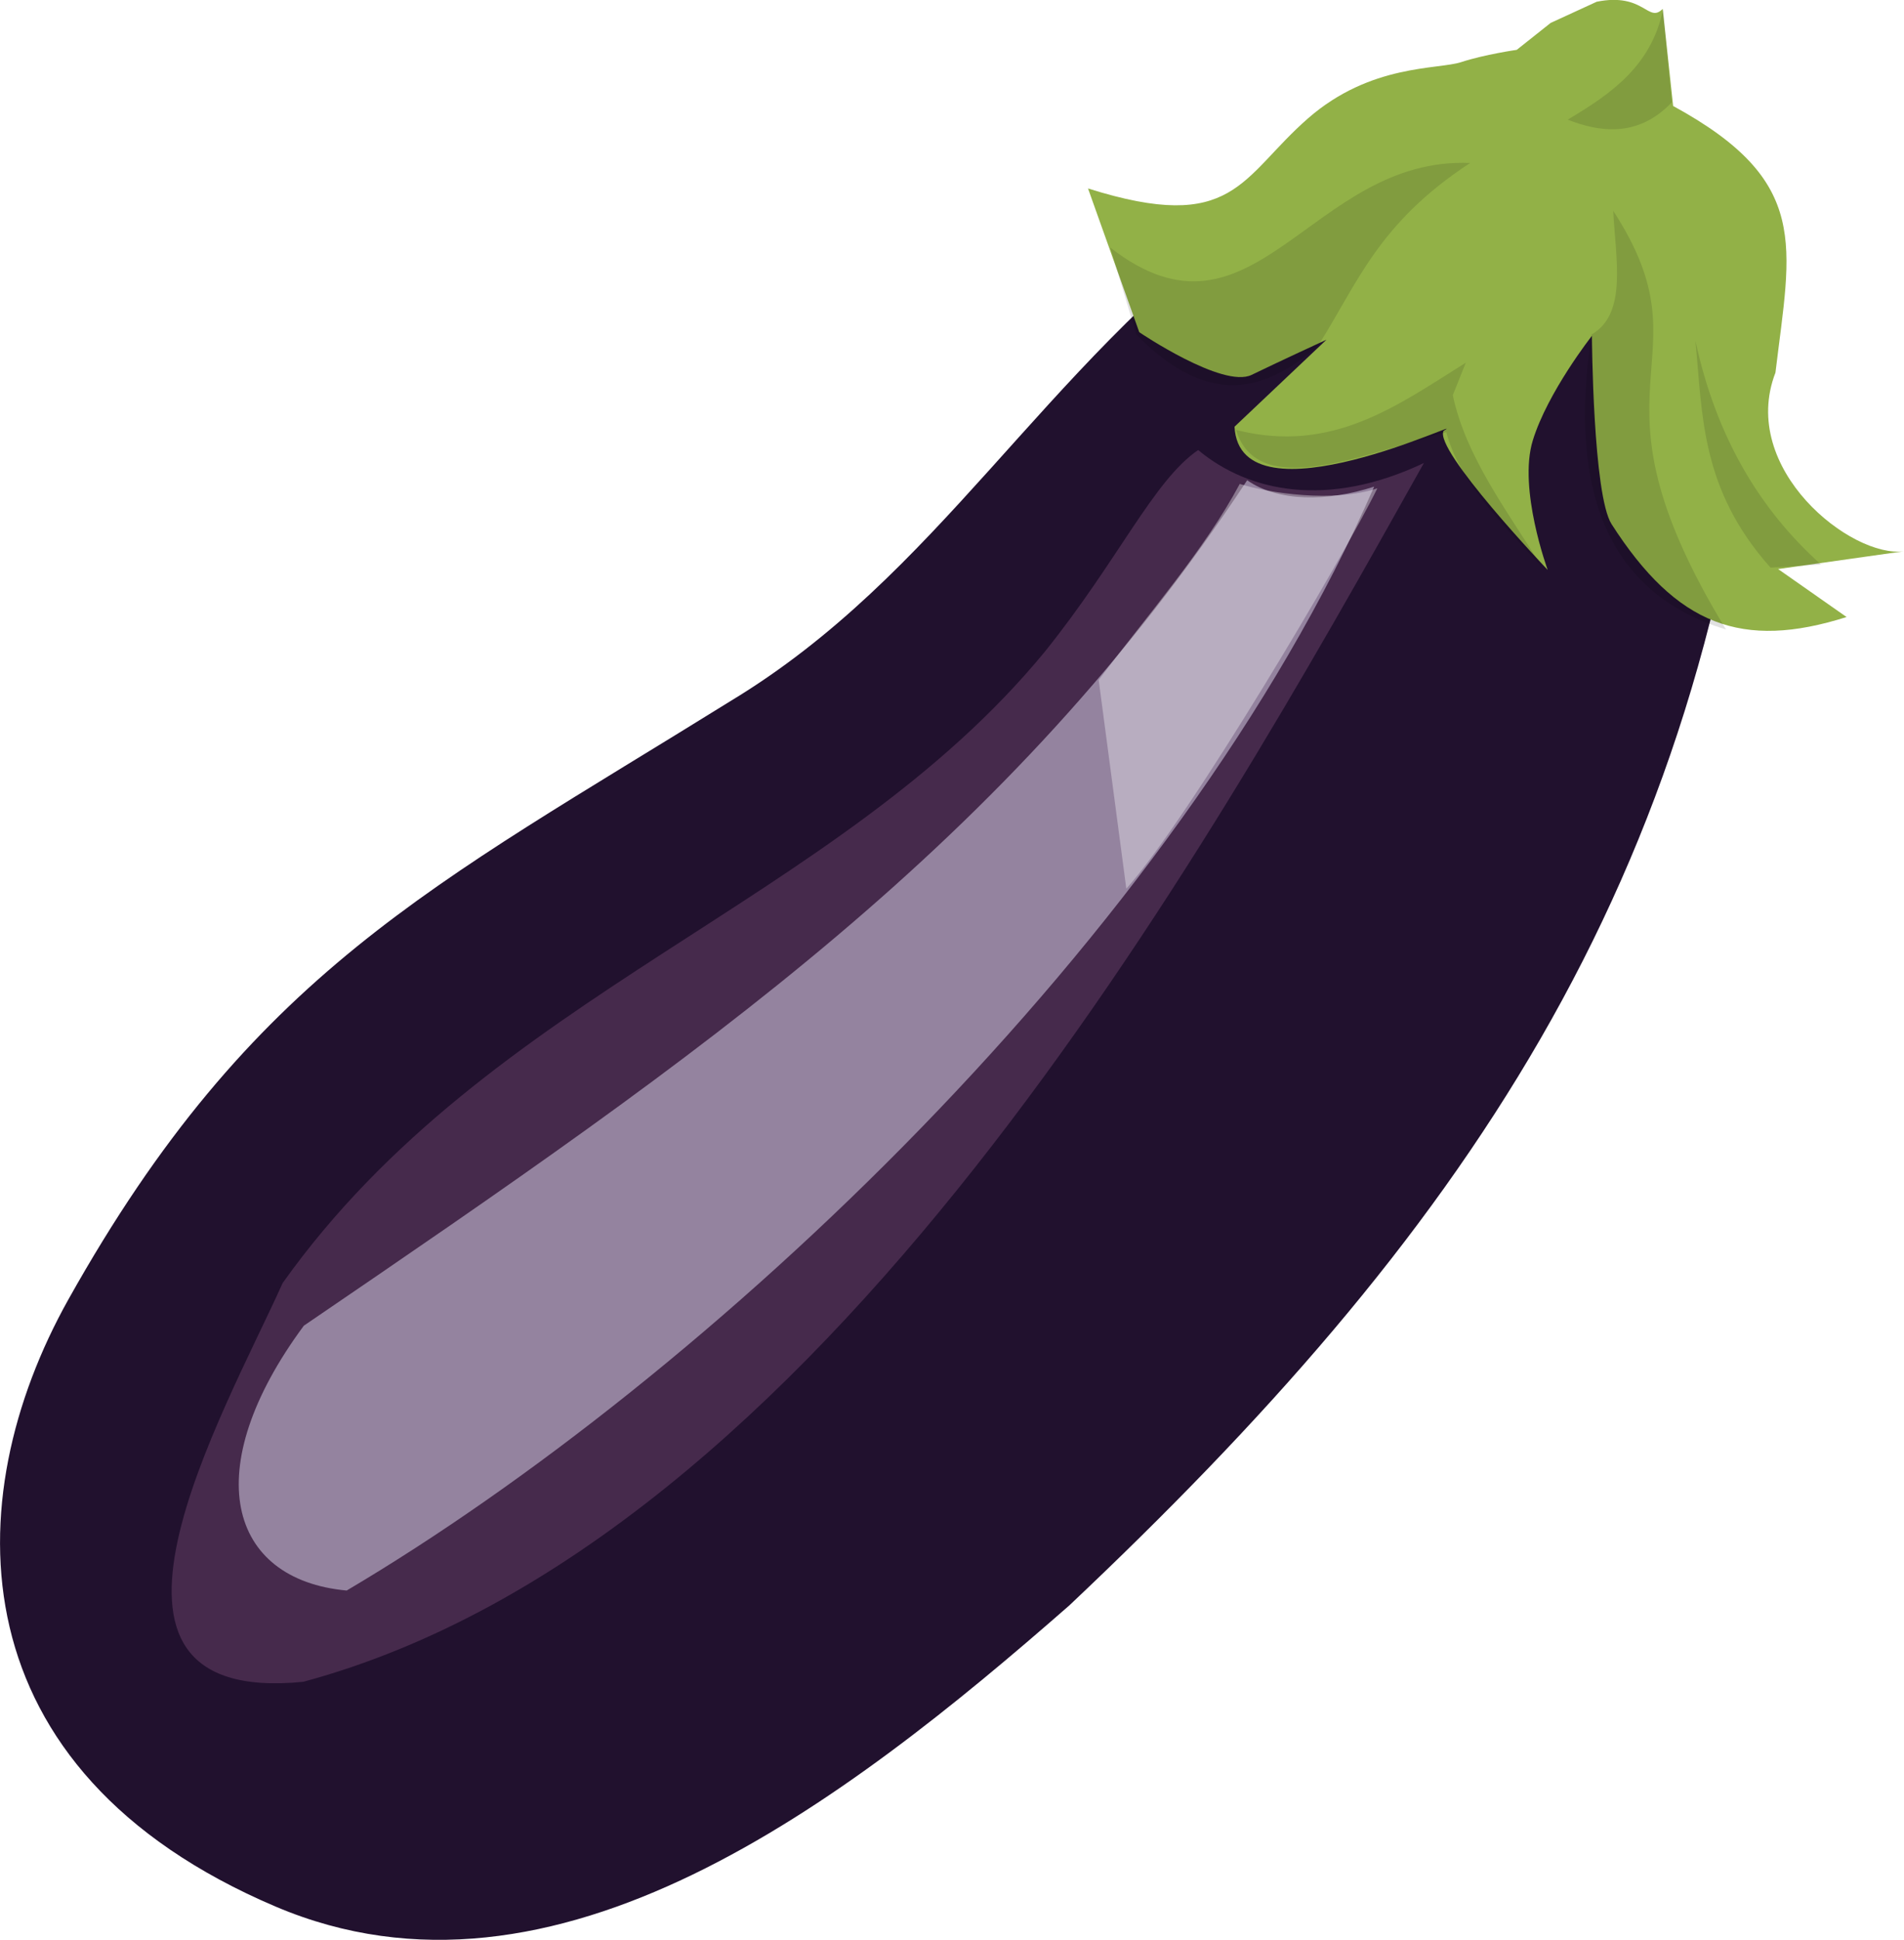
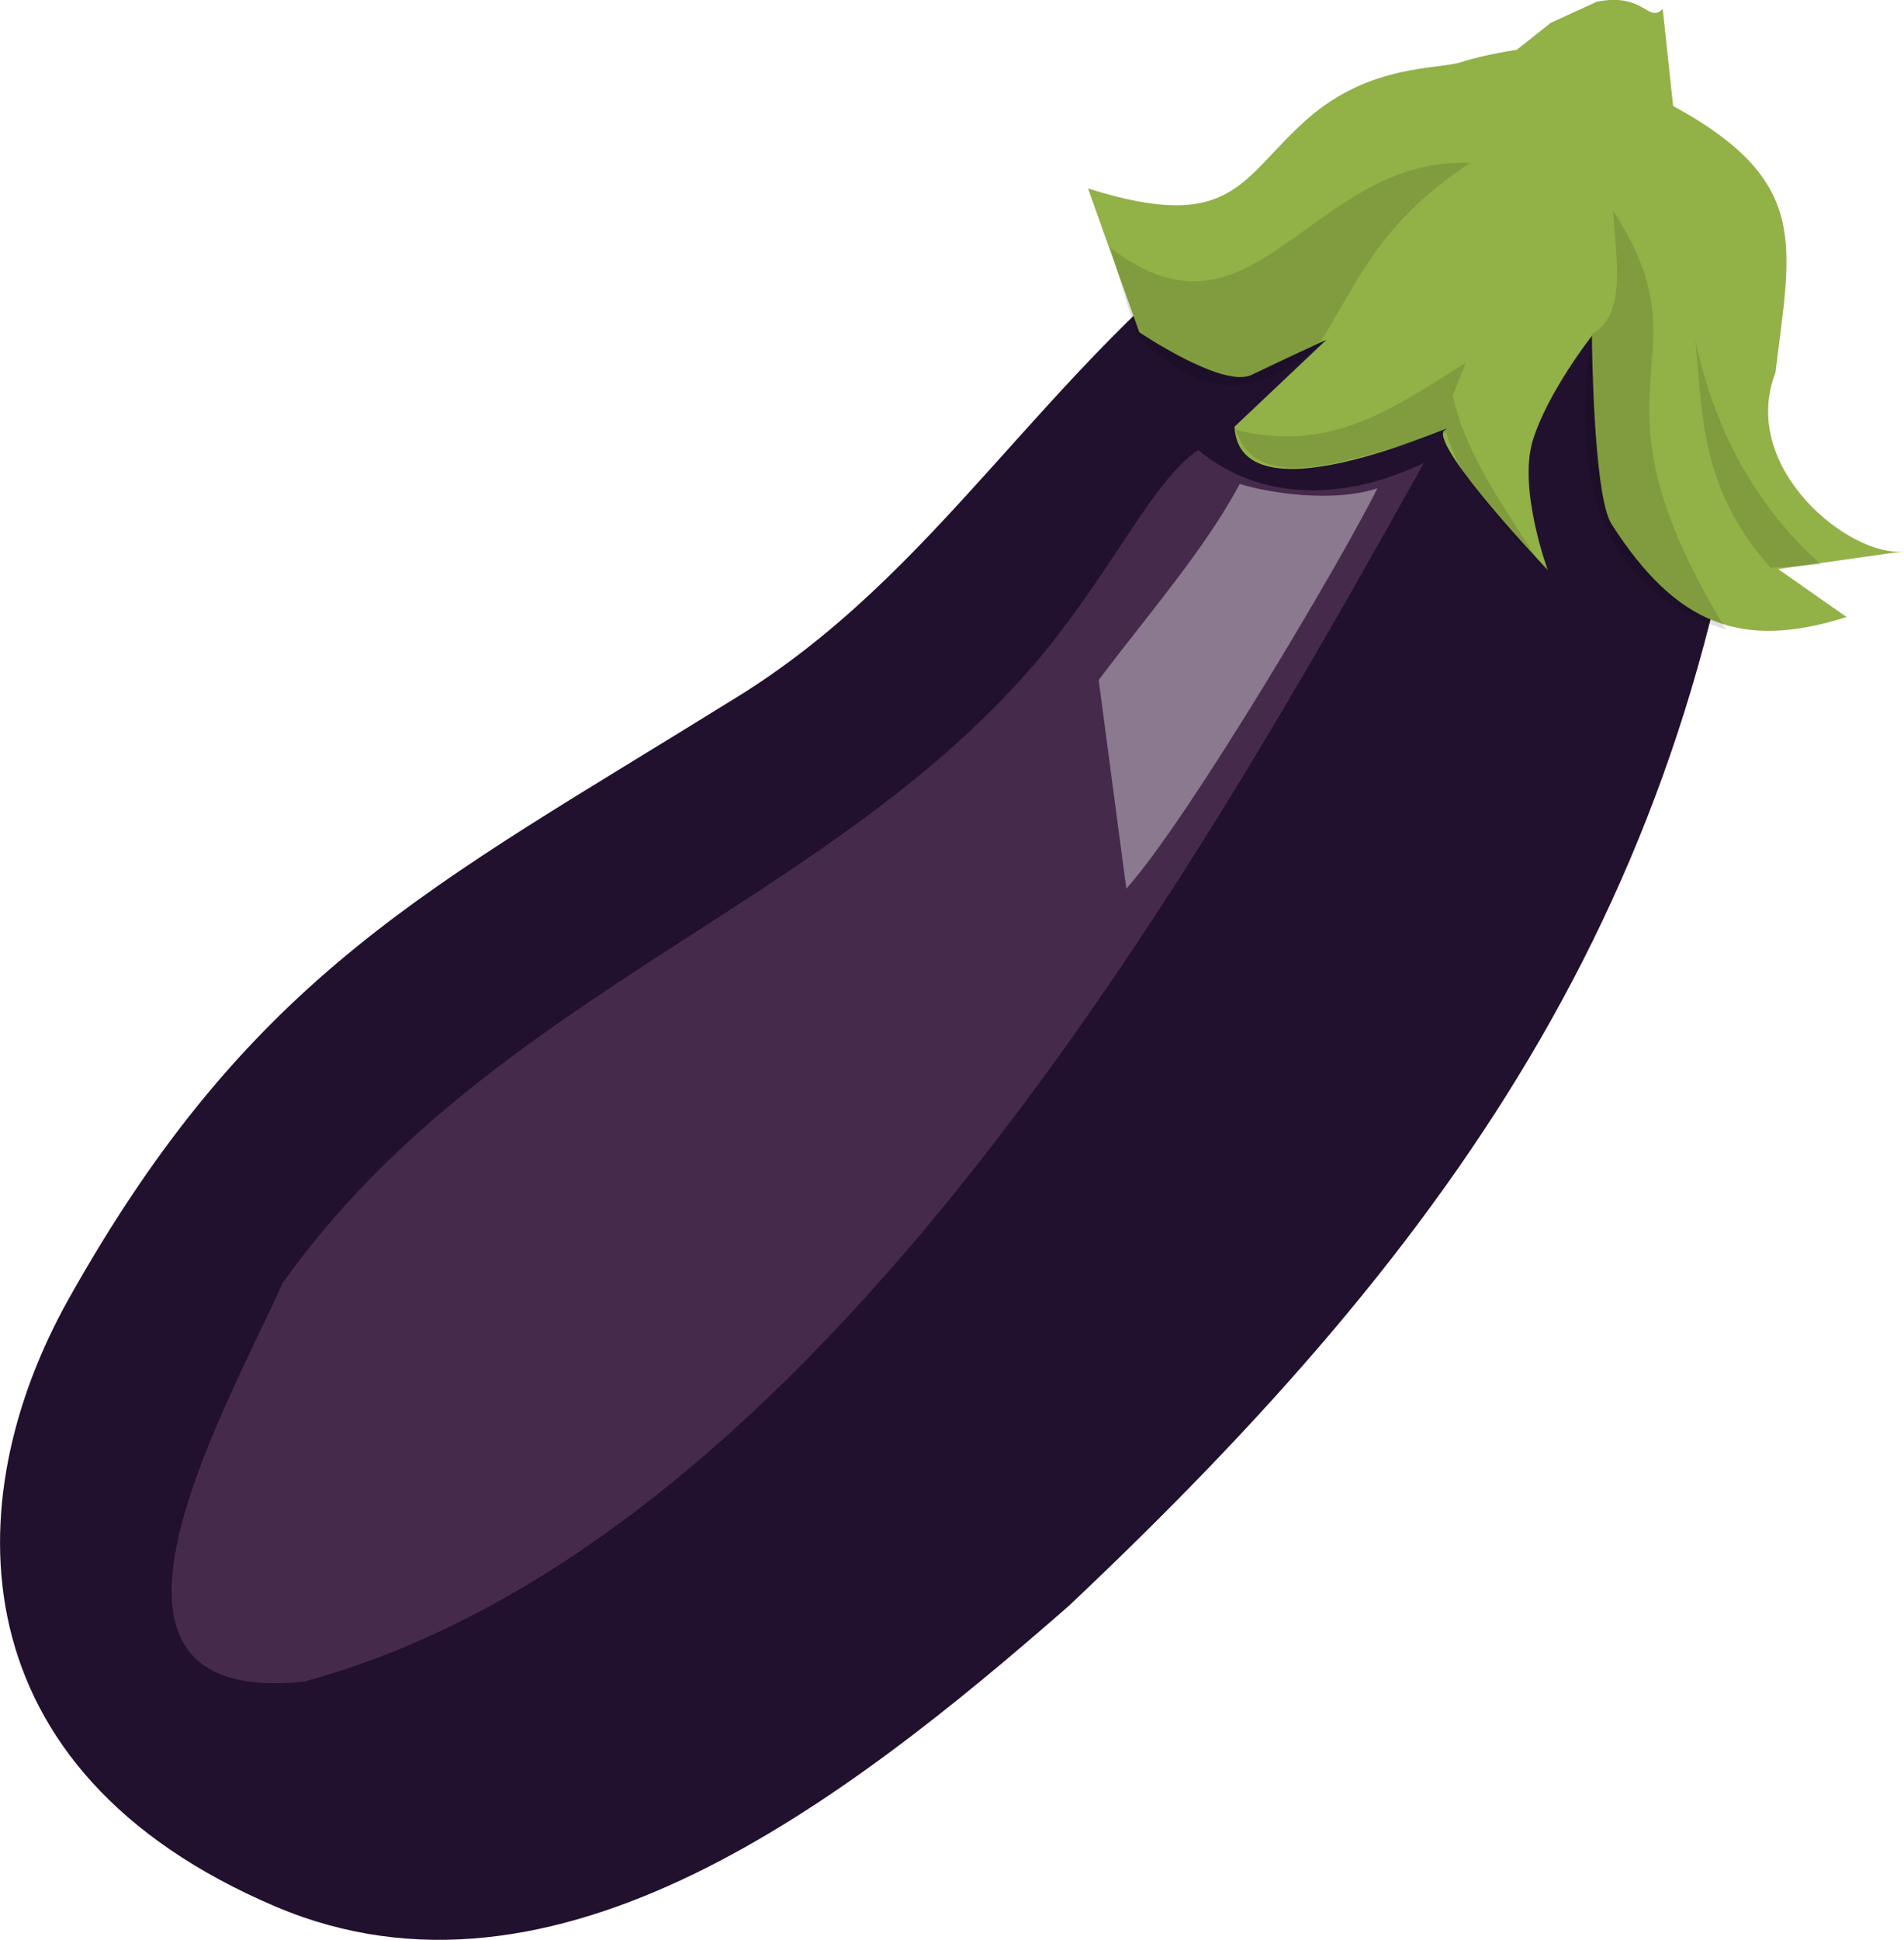
<svg xmlns="http://www.w3.org/2000/svg" width="58.091mm" height="59.161mm" version="1.1" viewBox="0 0 58.091 59.161">
  <g transform="translate(-1.395 -109.26)" fill-rule="evenodd">
    <path d="m55.09 119.21c-1.579 17.078-9.243 27.845-21.07 39.007-6.877 6.021-15.692 12.804-24.213 9.185-9.787-4.158-9.754-12.395-6.324-18.518 5.593-9.985 11.11-12.597 20.203-18.247 6.367-3.847 9.408-10.018 15.908-14.851 1.728-1.214 6.501-3.009 7.391-3.255 5.702 0.15 6.608 2.684 8.106 6.68z" fill="#21112e" />
    <path d="m44.838 123.38c-6.716 11.982-18.407 32.91-34.19 37.166-7.595 0.758-2.411-8.192-0.63-12.159 6.324-8.886 16.915-11.552 23.246-19.243 2.25-2.794 3.321-5.226 4.687-6.16 1.548 1.291 3.966 1.781 6.887 0.395z" fill="#7e4e79" fill-opacity=".411" />
-     <path d="m43.321 124.1c-5.974 13.711-20.423 27.205-31.349 33.663-3.616-0.332-4.549-3.694-1.307-8.076 12.282-8.371 21.482-14.715 28.781-25.782 0.945 0.661 2.448 0.659 3.875 0.195z" fill="#bcb2c9" fill-opacity=".66" />
    <path d="m35.759 136.36-0.843-6.362c1.495-1.989 3.234-3.977 4.304-5.981 0.903 0.283 2.855 0.578 4.198 0.134-0.975 1.996-5.729 10.053-7.659 12.209z" fill="#ebe9ee" fill-opacity=".412" />
    <path d="m52.442 112.49-0.318-2.959c-0.448 0.453-0.56-0.51-2.013-0.218l-1.406 0.646-1.034 0.821s-0.984 0.141-1.694 0.374c-0.71 0.233-2.762 0.048-4.67 1.712-2.068 1.804-2.245 3.551-6.717 2.141l1.564 4.384s2.551 1.727 3.428 1.301c0.877-0.426 2.283-1.072 2.283-1.072l-2.805 2.653c0.166 3.095 7.372-0.438 6.38 0.123-0.322 0.568 3.175 4.244 3.175 4.244s-0.908-2.473-0.455-3.947c0.453-1.475 1.804-3.192 1.804-3.192s0.03 4.856 0.601 5.744c1.985 3.093 3.985 3.841 7.169 2.831l-2.088-1.462 3.84-0.544c-1.597 0.221-5.055-2.51-3.922-5.447 0.47-3.902 1.095-5.832-3.122-8.131z" fill="#92b147" />
    <path d="m35.269 116.81c4.391 3.415 6.115-2.784 10.98-2.58-2.832 1.852-3.448 3.704-4.63 5.556-1.627 1.462-3.402 1.894-5.556-0.331z" opacity=".12" />
    <path d="m39.106 122.37c2.933 0.746 4.93-0.752 7.011-2.05l-0.397 0.992c0.394 1.869 1.655 3.522 2.712 5.226-1.237-1.314-2.528-2.616-2.91-4.101-2.67 0.731-5.763 2.06-6.416-0.066z" opacity=".12" />
    <path d="m49.954 119.46c1.099-0.633 0.732-2.3 0.661-3.77 3.065 4.718-1.206 5.131 3.44 12.766-3.484-1.058-4.851-4.057-4.101-8.996z" opacity=".12" />
-     <path d="m52.134 109.55c-0.359 1.73-1.599 2.579-2.908 3.359 0.897 0.351 2.117 0.591 3.175-0.529z" opacity=".12" />
+     <path d="m52.134 109.55z" opacity=".12" />
    <path d="m55.414 126.57c-2.136-2.393-2.072-4.649-2.292-6.922 0.63 2.925 1.958 5.151 3.835 6.829z" opacity=".12" />
  </g>
</svg>